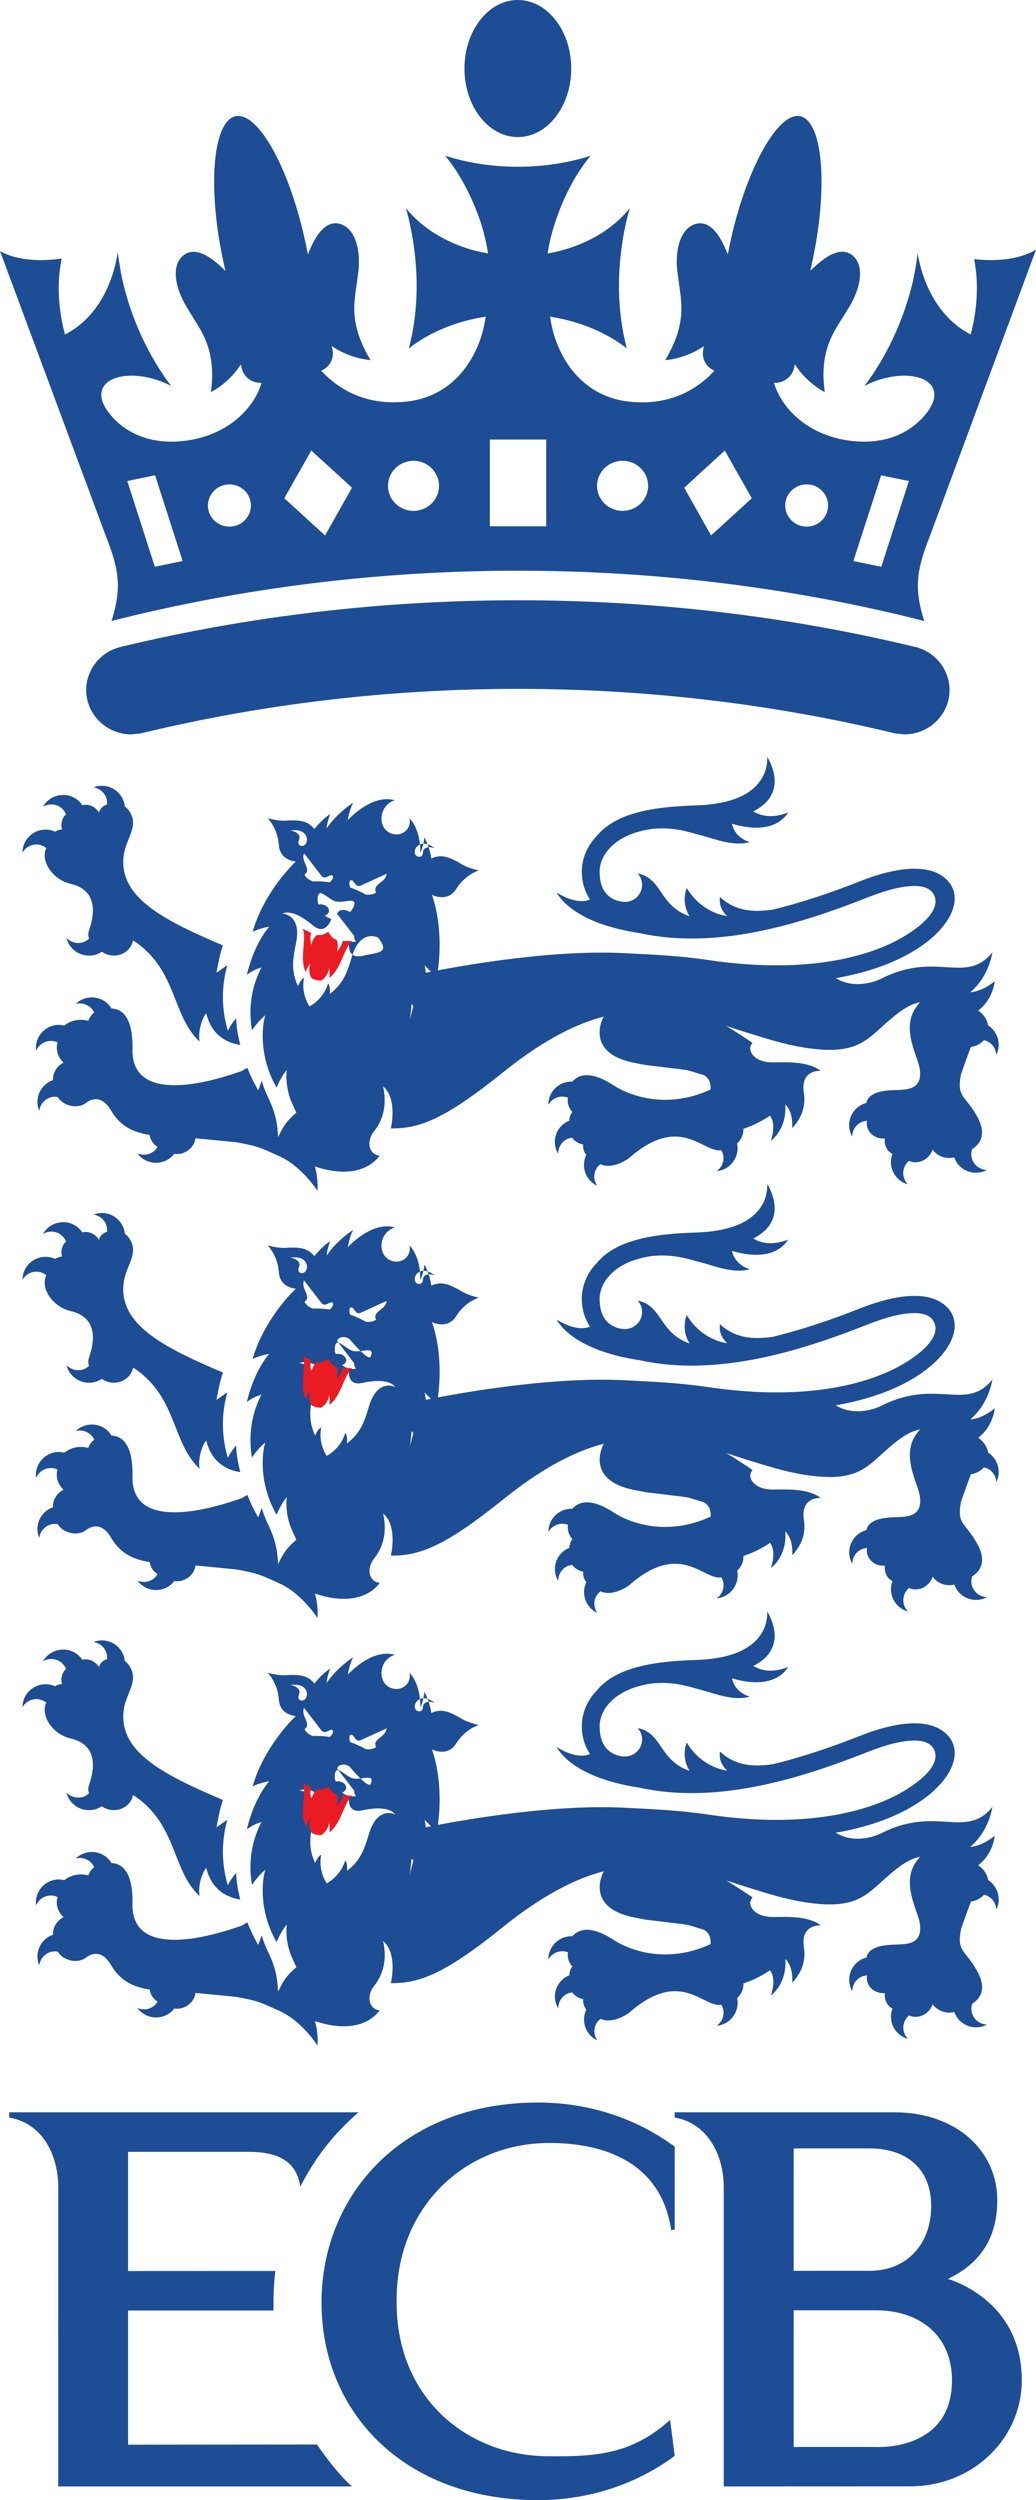
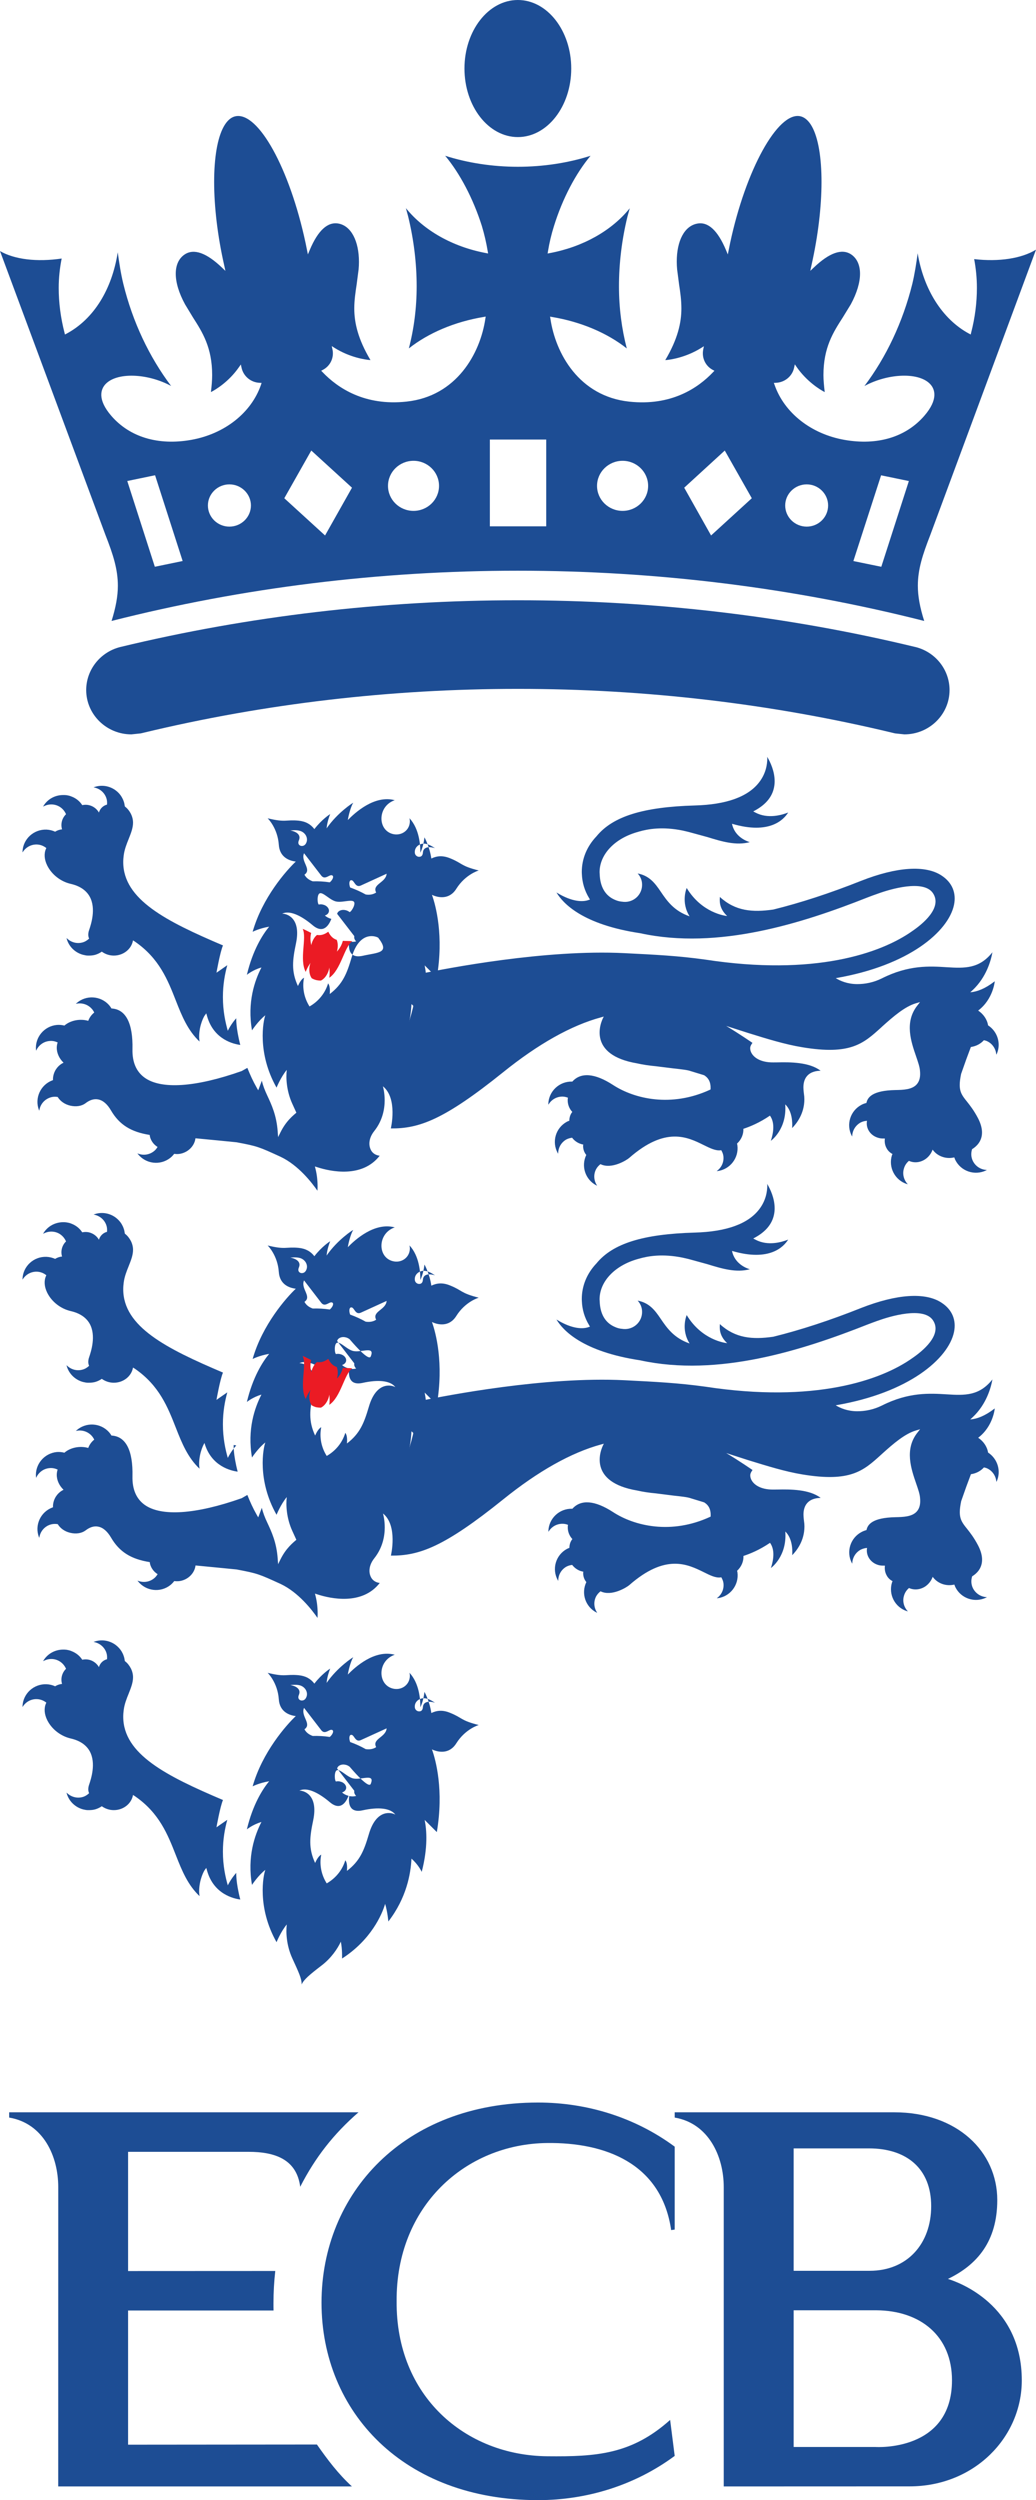
<svg xmlns="http://www.w3.org/2000/svg" id="Layer_1" xml:space="preserve" overflow="visible" height="240" viewBox="0 0 99.466 240" width="99.466" version="1.1">
  <g id="g3166" fill-rule="evenodd" clip-rule="evenodd" transform="matrix(3.397,0,0,3.397,-0.003,0)">
    <path id="path3124" d="M7.781,64.176c-0.034,0.304-0.051,0.605-0.051,0.914,0,0.067,0,0.135,0.002,0.203h-4.111v3.792l5.337-0.005c0.301,0.43,0.601,0.829,0.989,1.185h-8.301l0.001-8.46c0-0.873-0.422-1.801-1.387-1.964v-0.149h9.873c-0.703,0.612-1.221,1.273-1.647,2.105-0.102-0.779-0.716-0.988-1.461-0.988h-3.404v3.369" fill="#1d4d94" />
    <path id="path3126" d="m24.749,69.15h-2.317v-3.863h2.337c1.252,0.008,2.138,0.731,2.138,1.979-0.001,2.026-2.153,1.884-2.158,1.884m-2.318-8.438h2.13c1.064,0,1.758,0.569,1.758,1.632,0,1.064-0.677,1.827-1.738,1.827h-2.149v-3.459zm-1.975,9.553,5.252-0.002c1.83,0,3.172-1.386,3.172-2.995,0-2.144-1.791-2.776-2.088-2.867,0.824-0.396,1.395-1.06,1.395-2.23,0-1.37-1.137-2.479-2.909-2.479h-6.208v0.149c0.958,0.163,1.386,1.096,1.386,1.964v8.46z" fill="#1d4d94" />
    <path id="path3128" d="m18.941,68.385c-1.088,0.974-2.081,1.041-3.47,1.027-2.322-0.021-4.281-1.7-4.26-4.379-0.021-2.677,1.938-4.452,4.26-4.473,1.611-0.018,3.223,0.556,3.499,2.461l0.1-0.015v-2.343c-1.118-0.826-2.473-1.247-3.862-1.247-3.799,0-6.12,2.579-6.12,5.657,0,3.082,2.32,5.579,6.12,5.579,1.39,0,2.744-0.424,3.862-1.25" fill="#1d4d94" />
    <path id="path3130" d="m6.679,28.775c-0.046,0.047-0.155,0.183-0.24,0.354-0.067-0.238-0.138-0.554-0.138-0.953,0-0.36,0.058-0.658,0.124-0.901-0.088,0.062-0.213,0.149-0.213,0.149l-0.093,0.064s0.101-0.578,0.184-0.771c-1.594-0.678-2.819-1.293-2.819-2.355,0-0.063,0.005-0.128,0.014-0.194,0.022-0.166,0.081-0.314,0.139-0.458,0.065-0.163,0.124-0.312,0.124-0.461,0-0.081-0.018-0.164-0.06-0.25-0.045-0.087-0.1-0.154-0.164-0.203l-0.009-0.012c-0.006-0.047-0.014-0.095-0.032-0.142-0.014-0.042-0.034-0.082-0.056-0.12-0.042-0.072-0.1-0.135-0.166-0.184-0.169-0.127-0.395-0.17-0.608-0.096-0.007,0.002-0.013,0.007-0.019,0.009,0.161,0.026,0.301,0.135,0.358,0.298,0.023,0.063,0.026,0.127,0.02,0.189-0.112,0.028-0.198,0.115-0.228,0.224-0.045-0.078-0.113-0.143-0.201-0.182-0.089-0.04-0.182-0.047-0.27-0.027-0.05-0.076-0.116-0.144-0.199-0.193-0.039-0.024-0.079-0.042-0.12-0.057-0.04-0.016-0.082-0.025-0.123-0.032h-0.003c-0.033-0.004-0.067-0.005-0.1-0.004-0.218,0.001-0.43,0.108-0.552,0.308-0.002,0.006-0.005,0.011-0.007,0.019,0.14-0.08,0.317-0.085,0.464,0.004,0.085,0.052,0.145,0.127,0.181,0.211-0.038,0.037-0.07,0.081-0.093,0.132-0.043,0.097-0.047,0.2-0.02,0.296-0.071,0.006-0.137,0.03-0.195,0.066-0.074-0.034-0.156-0.055-0.243-0.059-0.361-0.013-0.665,0.265-0.679,0.623,0,0.007,0.001,0.014,0.002,0.021,0.084-0.14,0.235-0.229,0.408-0.223,0.101,0.004,0.19,0.042,0.263,0.1l-0.009,0.02c-0.061,0.135-0.049,0.305,0.034,0.473,0.127,0.256,0.38,0.454,0.663,0.519,0.255,0.058,0.436,0.179,0.537,0.359,0.189,0.339,0.036,0.794-0.014,0.942l-0.014,0.044c-0.019,0.085-0.012,0.15,0.012,0.202-0.052,0.049-0.114,0.089-0.188,0.109-0.166,0.045-0.334-0.008-0.448-0.125,0.001,0.008,0.001,0.015,0.003,0.021,0.064,0.229,0.244,0.394,0.458,0.452,0.013,0.003,0.025,0.006,0.038,0.008,0.022,0.005,0.044,0.011,0.067,0.013,0.018,0.002,0.036,0.002,0.054,0.002,0.062,0.001,0.124-0.004,0.187-0.021,0.069-0.02,0.131-0.051,0.188-0.09,0.094,0.068,0.211,0.111,0.339,0.111,0.276,0,0.502-0.188,0.543-0.43l0.056,0.036c0.688,0.475,0.927,1.085,1.159,1.677,0.169,0.433,0.337,0.837,0.666,1.147-0.004-0.044-0.012-0.089-0.012-0.129,0-0.354,0.149-0.596,0.151-0.599l0.051-0.07,0.023,0.083c0.19,0.665,0.759,0.787,0.938,0.81-0.13-0.505-0.113-0.754-0.113-0.754" fill="#1d4d94" />
    <path id="path3132" d="m27.927,28.976c-0.027-0.169-0.132-0.319-0.28-0.418,0.426-0.322,0.469-0.827,0.469-0.828-0.271,0.209-0.492,0.294-0.693,0.312l0.068-0.062c0.389-0.366,0.518-0.839,0.559-1.07-0.37,0.467-0.779,0.455-1.291,0.423-0.479-0.031-1.075-0.068-1.834,0.315-0.243,0.12-0.479,0.162-0.698,0.162-0.274-0.001-0.478-0.09-0.603-0.167v-0.002c2.069-0.354,3.183-1.32,3.34-2.069,0.07-0.34-0.053-0.634-0.35-0.829-0.455-0.302-1.265-0.249-2.277,0.149-0.877,0.349-1.711,0.621-2.48,0.811-0.589,0.084-1.072,0.046-1.511-0.356,0,0.073-0.044,0.306,0.207,0.539-0.064-0.006-0.716-0.088-1.144-0.792,0,0-0.173,0.399,0.082,0.801-0.443-0.152-0.642-0.441-0.816-0.698-0.166-0.245-0.323-0.45-0.652-0.514,0.074,0.081,0.122,0.185,0.125,0.303,0.01,0.269-0.199,0.492-0.468,0.501-0.036,0.001-0.07-0.002-0.103-0.007h-0.002c-0.07-0.006-0.141-0.026-0.209-0.058-0.015-0.006-0.027-0.014-0.041-0.021-0.005-0.002-0.008-0.003-0.011-0.005-0.002-0.001-0.002-0.001-0.002-0.001-0.194-0.107-0.351-0.32-0.362-0.697l-0.003-0.044c-0.003-0.511,0.433-0.971,1.099-1.149,0,0,0.004-0.001,0.007-0.003,0.263-0.076,0.669-0.148,1.243-0.031,0.057,0.014,0.111,0.025,0.162,0.038l0.539,0.147c0.416,0.128,0.809,0.245,1.197,0.142-0.003,0-0.006-0.002-0.009-0.002-0.063-0.019-0.419-0.139-0.495-0.516l0.007,0.001c1.054,0.31,1.455-0.118,1.58-0.32-0.18,0.071-0.571,0.186-0.919,0.005l-0.068-0.036,0.068-0.037c0.289-0.162,0.465-0.376,0.518-0.634,0.013-0.061,0.019-0.121,0.019-0.181,0-0.282-0.12-0.539-0.212-0.694,0.002,0.015,0.004,0.024,0.004,0.042,0,0.177-0.04,0.429-0.221,0.669-0.312,0.418-0.928,0.643-1.828,0.667-1.463,0.042-2.318,0.308-2.778,0.871-0.272,0.286-0.416,0.635-0.416,1.011,0,0.018,0.002,0.035,0.002,0.052,0.009,0.242,0.076,0.471,0.203,0.681l0.026,0.043-0.049,0.017c-0.142,0.047-0.438,0.066-0.898-0.217,0.184,0.309,0.738,0.908,2.367,1.152,2.207,0.482,4.593-0.286,6.425-1.011,0.099-0.038,0.19-0.072,0.278-0.102,0.006-0.001,0.012-0.004,0.017-0.006,0.34-0.124,1.285-0.407,1.552-0.016,0.283,0.418-0.308,0.886-0.57,1.066-0.9,0.643-2.789,1.286-5.857,0.815-0.768-0.107-1.404-0.139-2.296-0.183-2.224-0.111-4.998,0.424-5.836,0.599-0.028,0.448-0.102,0.873-0.224,1.264l-0.033,0.104-0.045-0.101c0-0.001-0.079-0.175-0.201-0.372-0.081,0.498-0.306,1.192-0.93,1.873l-0.066,0.071s-0.02-0.343-0.028-0.477c-0.363,0.525-0.798,0.953-1.301,1.269l-0.074,0.047s0.026-0.201,0.041-0.31c-0.165,0.218-0.33,0.354-0.491,0.479-0.197,0.155-0.376,0.313-0.527,0.616l-0.068,0.137-0.011-0.152c-0.032-0.464-0.176-0.767-0.296-1.025-0.068-0.144-0.119-0.276-0.153-0.417-0.034,0.09-0.102,0.271-0.102,0.271l-0.044-0.077c-0.102-0.179-0.188-0.367-0.263-0.557-0.057,0.032-0.155,0.088-0.16,0.09-1.301,0.46-2.277,0.525-2.745,0.186-0.236-0.171-0.35-0.44-0.342-0.802,0.017-0.734-0.188-1.132-0.593-1.152-0.02-0.034-0.043-0.065-0.07-0.097-0.242-0.268-0.654-0.29-0.922-0.05-0.004,0.005-0.009,0.01-0.013,0.016,0.158-0.037,0.328,0.009,0.444,0.136,0.031,0.033,0.055,0.07,0.073,0.11-0.074,0.058-0.134,0.138-0.169,0.234-0.236-0.068-0.506-0.012-0.674,0.134-0.068-0.017-0.139-0.024-0.213-0.018-0.359,0.034-0.623,0.351-0.59,0.707,0.001,0.007,0.003,0.012,0.005,0.02,0.065-0.148,0.204-0.258,0.375-0.273,0.083-0.01,0.162,0.008,0.232,0.041-0.014,0.044-0.024,0.091-0.025,0.143-0.002,0.161,0.074,0.316,0.192,0.429-0.137,0.063-0.249,0.193-0.287,0.362-0.01,0.045-0.013,0.088-0.012,0.132-0.006,0.002-0.011,0.003-0.017,0.005-0.337,0.127-0.507,0.503-0.38,0.838,0.003,0.007,0.006,0.012,0.011,0.018,0.021-0.16,0.126-0.301,0.286-0.363,0.076-0.031,0.156-0.036,0.233-0.023,0.073,0.118,0.199,0.209,0.356,0.245,0.164,0.038,0.324,0.013,0.43-0.068,0.122-0.094,0.243-0.131,0.358-0.108,0.135,0.026,0.259,0.131,0.365,0.315,0.234,0.398,0.561,0.605,1.091,0.688,0.003,0.026,0.008,0.052,0.016,0.079,0.038,0.114,0.113,0.204,0.207,0.261-0.028,0.046-0.061,0.09-0.106,0.123-0.136,0.106-0.312,0.123-0.461,0.059,0.003,0.007,0.006,0.013,0.01,0.017,0.223,0.283,0.632,0.333,0.916,0.11,0.044-0.034,0.079-0.073,0.111-0.114,0.077,0.012,0.159,0.007,0.241-0.02,0.202-0.067,0.339-0.238,0.36-0.42,0.117,0.011,1.159,0.111,1.162,0.113,0.591,0.111,0.627,0.127,1.244,0.41,0.508,0.24,0.891,0.741,1.042,0.96,0.001-0.037,0.004-0.073,0.004-0.107,0-0.184-0.019-0.352-0.058-0.508l-0.018-0.072,0.071,0.023c0.372,0.12,1.264,0.313,1.76-0.326-0.098-0.011-0.186-0.057-0.238-0.143-0.032-0.054-0.053-0.122-0.053-0.201,0-0.104,0.037-0.228,0.138-0.354,0.236-0.297,0.294-0.624,0.294-0.869,0-0.213-0.042-0.367-0.05-0.395,0.426,0.341,0.224,1.191,0.224,1.191,0.803,0.007,1.504-0.246,3.17-1.585,0.995-0.802,1.926-1.325,2.768-1.554l0.081-0.023c-0.112,0.194-0.45,1.087,0.94,1.323,0.162,0.037,0.34,0.063,0.531,0.081l0.5,0.062c0.225,0.025,0.401,0.044,0.484,0.076l0.348,0.106s0.016,0.005,0.034,0.011c0.132,0.084,0.19,0.206,0.181,0.396l-0.002,0.006-0.015,0.008c-1.094,0.504-2.133,0.26-2.741-0.136-0.514-0.334-0.91-0.364-1.15-0.094-0.002-0.001-0.004-0.001-0.006-0.001-0.359-0.01-0.66,0.271-0.672,0.63,0,0.007,0.002,0.013,0.004,0.021,0.082-0.141,0.231-0.23,0.404-0.227,0.051,0.002,0.098,0.014,0.145,0.03-0.02,0.131,0.014,0.27,0.104,0.38,0.005,0.008,0.015,0.014,0.021,0.021v0.002c-0.053,0.065-0.084,0.151-0.084,0.246v0.003c-0.025,0.01-0.051,0.018-0.073,0.031-0.317,0.176-0.429,0.569-0.254,0.884,0.004,0.006,0.008,0.011,0.012,0.016-0.002-0.162,0.081-0.316,0.231-0.402,0.054-0.027,0.109-0.041,0.162-0.049,0.059,0.078,0.138,0.139,0.235,0.172,0.028,0.011,0.054,0.017,0.081,0.021-0.003,0.014-0.005,0.026-0.005,0.041,0,0.097,0.034,0.187,0.09,0.253-0.153,0.318-0.028,0.699,0.287,0.861,0.007,0.002,0.013,0.003,0.019,0.006-0.092-0.135-0.108-0.31-0.03-0.461,0.032-0.061,0.075-0.106,0.125-0.146,0.315,0.157,0.747-0.117,0.813-0.176,1.023-0.897,1.646-0.59,2.101-0.365,0.182,0.089,0.337,0.167,0.481,0.15l0.016-0.006c0.031,0.051,0.055,0.105,0.063,0.168,0.021,0.172-0.054,0.33-0.188,0.424,0.009,0,0.016,0.001,0.023,0.001,0.355-0.047,0.607-0.373,0.561-0.729-0.002-0.017-0.008-0.031-0.01-0.048,0.123-0.112,0.187-0.269,0.179-0.417,0.186-0.061,0.459-0.173,0.751-0.373,0.105,0.146,0.136,0.374,0.025,0.712,0.002,0,0.461-0.324,0.407-1.03,0.2,0.19,0.207,0.521,0.195,0.67,0.126-0.128,0.346-0.406,0.346-0.814,0-0.052-0.004-0.104-0.013-0.159,0,0-0.006-0.053-0.006-0.052-0.004-0.044-0.008-0.085-0.008-0.124,0-0.137,0.035-0.246,0.105-0.325,0.105-0.119,0.262-0.145,0.381-0.146-0.316-0.246-0.867-0.245-1.217-0.237l-0.119,0.001c-0.371,0.004-0.568-0.147-0.63-0.291-0.017-0.037-0.024-0.076-0.024-0.112,0-0.055,0.031-0.103,0.064-0.149,0,0-0.369-0.255-0.743-0.479l0.617,0.198c0.54,0.168,1.049,0.325,1.53,0.404,1.365,0.228,1.728-0.101,2.227-0.552l0.034-0.032c0.325-0.293,0.642-0.563,0.948-0.656l0.123-0.036-0.08,0.103c-0.365,0.466-0.172,1.023-0.031,1.432,0.053,0.156,0.1,0.29,0.109,0.4,0.019,0.173-0.012,0.301-0.092,0.391-0.135,0.151-0.386,0.156-0.606,0.16-0.653,0.014-0.784,0.209-0.815,0.365-0.047,0.012-0.095,0.028-0.139,0.052-0.32,0.168-0.441,0.561-0.275,0.879,0.004,0.006,0.008,0.011,0.012,0.016,0.002-0.162,0.091-0.314,0.24-0.396,0.059-0.029,0.117-0.043,0.178-0.047-0.039,0.212,0.094,0.419,0.32,0.482,0.053,0.017,0.107,0.02,0.16,0.018,0.008,0,0.014,0.001,0.02,0.001h0.005c-0.013,0.096,0.002,0.193,0.051,0.278,0.039,0.073,0.099,0.125,0.165,0.16-0.004,0.014-0.012,0.022-0.016,0.034-0.106,0.344,0.084,0.708,0.428,0.816,0.008,0.001,0.013,0.002,0.02,0.004-0.111-0.117-0.16-0.288-0.107-0.451,0.025-0.085,0.076-0.157,0.14-0.21,0.136,0.063,0.306,0.055,0.455-0.042,0.103-0.068,0.175-0.166,0.214-0.275,0.061,0.086,0.148,0.156,0.26,0.198,0.117,0.045,0.241,0.048,0.352,0.021,0.01,0.025,0.017,0.05,0.029,0.074,0.16,0.32,0.549,0.451,0.873,0.293,0.006-0.004,0.012-0.007,0.017-0.012-0.162-0.006-0.313-0.095-0.392-0.25-0.056-0.11-0.058-0.23-0.023-0.339l0.012-0.006c0.096-0.061,0.268-0.202,0.268-0.463,0-0.112-0.031-0.244-0.112-0.402-0.118-0.225-0.226-0.361-0.313-0.471-0.123-0.153-0.205-0.256-0.205-0.471,0-0.085,0.013-0.184,0.039-0.311l0.145-0.41,0.131-0.351c0.15-0.022,0.277-0.091,0.368-0.192,0.028,0.007,0.058,0.012,0.087,0.026,0.156,0.07,0.251,0.22,0.263,0.381,0.005-0.005,0.009-0.011,0.013-0.018,0.13-0.295,0.021-0.637-0.245-0.809" fill="#1d4d94" />
    <path id="path3134" d="m8.594,24.112c-0.103,0.234,0.231,0.454,0.012,0.606,0.05,0.095,0.135,0.152,0.234,0.188,0.154-0.005,0.316,0.003,0.481,0.028,0.068-0.055,0.115-0.145,0.085-0.184-0.074-0.08-0.21,0.144-0.326-0.007m1.257,0.535c-0.136-0.075-0.282-0.143-0.439-0.198-0.033-0.081-0.032-0.184,0.013-0.203,0.103-0.036,0.117,0.226,0.289,0.147l0.728-0.333c-0.019,0.255-0.419,0.294-0.296,0.531-0.089,0.059-0.192,0.072-0.295,0.056zm-0.808,0.546c0.022-0.085,0.13-0.131,0.24-0.103,0.044,0.01,0.082,0.03,0.114,0.055,0.043-0.016,0.096-0.111,0.111-0.148,0.126-0.31-0.268-0.097-0.503-0.154-0.232-0.06-0.478-0.428-0.512-0.098-0.005,0.041-0.002,0.148,0.03,0.187,0.036-0.01,0.08-0.01,0.123,0.001,0.112,0.026,0.185,0.118,0.163,0.203-0.013,0.051-0.057,0.088-0.113,0.104,0.046,0.042,0.107,0.076,0.184,0.097-0.07,0.178-0.225,0.436-0.53,0.177-0.341-0.288-0.658-0.424-0.861-0.325,0.12-0.003,0.543,0.106,0.392,0.836-0.099,0.475-0.139,0.79,0.054,1.208,0.002,0.006,0.064-0.175,0.173-0.235-0.057,0.284,0.003,0.573,0.155,0.813,0.248-0.141,0.441-0.371,0.525-0.653,0.077,0.098,0.042,0.305,0.047,0.301,0.37-0.284,0.484-0.578,0.62-1.041,0.21-0.716,0.636-0.614,0.748-0.551,0.345,0.443,0,0.414-0.437,0.512-0.39,0.085-0.406-0.216-0.382-0.404,0.072,0.014,0.138,0.013,0.197-0.003-0.043-0.043-0.064-0.095-0.052-0.148zm2.29-1.614s-0.116-0.024-0.092-0.17c0.021-0.136,0.171-0.227,0.321-0.192,0.114,0.027,0.247,0.121,0.247,0.121s-0.323-0.116-0.342,0.127c-0.011,0.147-0.131,0.114-0.134,0.114zm-3.612-0.741s0.331,0.047,0.244,0.271c-0.06,0.136,0.049,0.162,0.052,0.163,0,0,0.114,0.033,0.162-0.106,0.046-0.13-0.043-0.28-0.192-0.319-0.103-0.032-0.266-0.009-0.266-0.009zm0.318,8.463c0.008-0.157-0.081-0.343-0.264-0.743-0.166-0.364-0.182-0.74-0.155-0.955-0.173,0.21-0.289,0.502-0.289,0.502-0.557-0.986-0.375-1.894-0.317-2.045-0.2,0.157-0.377,0.426-0.377,0.426-0.138-0.793,0.076-1.408,0.267-1.777-0.246,0.069-0.412,0.208-0.412,0.208,0.167-0.7,0.443-1.135,0.63-1.361-0.282,0.048-0.467,0.145-0.467,0.145,0.273-0.965,0.953-1.732,1.22-1.985-0.185-0.021-0.456-0.121-0.48-0.472-0.033-0.48-0.316-0.751-0.316-0.751,0.514,0.126,0.505,0.034,0.872,0.067,0.206,0.021,0.346,0.103,0.449,0.239,0.205-0.27,0.442-0.424,0.447-0.424-0.029,0.073-0.086,0.229-0.101,0.403,0.304-0.442,0.747-0.727,0.753-0.724-0.042,0.06-0.117,0.264-0.154,0.489,0.203-0.207,0.754-0.715,1.327-0.561-0.49,0.167-0.494,0.846-0.054,0.956,0.215,0.053,0.42-0.069,0.469-0.267,0.016-0.063,0.014-0.122,0.001-0.18,0.28,0.302,0.309,0.763,0.307,0.977,0.082-0.171,0.105-0.35,0.116-0.435,0.004,0.002,0.145,0.258,0.195,0.597,0.161-0.078,0.33-0.09,0.536-0.004,0.343,0.138,0.29,0.215,0.804,0.342,0,0-0.376,0.107-0.634,0.517-0.202,0.323-0.525,0.25-0.689,0.171,0.112,0.311,0.337,1.161,0.138,2.338l-0.344-0.344c0.058,0.282,0.096,0.781-0.083,1.469,0,0-0.092-0.203-0.29-0.375-0.019,0.427-0.14,1.114-0.653,1.777,0,0-0.023-0.272-0.091-0.498-0.087,0.301-0.402,1.022-1.218,1.544,0,0,0.011-0.251-0.034-0.476-0.093,0.201-0.274,0.467-0.545,0.674-0.351,0.267-0.498,0.393-0.564,0.536z" fill="#1d4d94" />
    <path id="path3136" d="M8.96,26.421c-0.132,0.109-0.161,0.288-0.161,0.288-0.038-0.146-0.024-0.268-0.004-0.345-0.076-0.037-0.154-0.081-0.24-0.116,0.125,0.25-0.102,0.862,0.086,1.217,0.033-0.091,0.08-0.176,0.135-0.254l-0.015,0.048c-0.038,0.15-0.015,0.298,0.051,0.386,0.037,0.021,0.077,0.038,0.124,0.051,0.048,0.011,0.094,0.015,0.136,0.014,0.1-0.05,0.188-0.166,0.227-0.317l0.009-0.05c0.013,0.095,0.013,0.191-0.001,0.288,0.332-0.226,0.423-0.872,0.65-1.033-0.091-0.009-0.183-0.005-0.267-0.01-0.019,0.075-0.063,0.191-0.168,0.304,0,0,0.059-0.174-0.004-0.332-0.093-0.031-0.174-0.095-0.239-0.231-0.12,0.09-0.222,0.108-0.319,0.092" fill="#eb1b24" />
    <path id="path3138" d="m6.679,52.926c-0.046,0.046-0.155,0.183-0.24,0.352-0.067-0.236-0.138-0.552-0.138-0.952,0-0.36,0.058-0.657,0.124-0.9-0.088,0.061-0.213,0.147-0.213,0.147l-0.093,0.066s0.101-0.577,0.184-0.772c-1.594-0.677-2.819-1.292-2.819-2.354,0-0.063,0.005-0.127,0.014-0.195,0.022-0.165,0.081-0.313,0.139-0.456,0.065-0.164,0.124-0.312,0.124-0.463,0-0.08-0.018-0.163-0.06-0.249-0.045-0.086-0.1-0.155-0.164-0.203l-0.009-0.011c-0.006-0.047-0.014-0.095-0.032-0.142-0.014-0.044-0.034-0.084-0.056-0.122-0.042-0.071-0.1-0.133-0.166-0.184-0.169-0.127-0.395-0.17-0.608-0.096-0.007,0.003-0.013,0.007-0.019,0.009,0.161,0.027,0.301,0.136,0.358,0.297,0.023,0.063,0.026,0.128,0.02,0.191-0.112,0.028-0.198,0.114-0.228,0.223-0.045-0.078-0.113-0.142-0.201-0.182-0.089-0.04-0.182-0.046-0.27-0.027-0.05-0.076-0.116-0.143-0.199-0.192-0.039-0.024-0.079-0.042-0.12-0.058-0.04-0.016-0.082-0.024-0.123-0.032h-0.003c-0.033-0.005-0.067-0.005-0.1-0.005-0.218,0.002-0.43,0.11-0.552,0.309-0.002,0.006-0.005,0.011-0.007,0.019,0.14-0.081,0.317-0.086,0.464,0.004,0.085,0.052,0.145,0.128,0.181,0.211-0.038,0.037-0.07,0.081-0.093,0.133-0.043,0.097-0.047,0.199-0.02,0.295-0.071,0.006-0.137,0.03-0.195,0.066-0.074-0.034-0.156-0.054-0.243-0.058-0.361-0.013-0.665,0.264-0.679,0.623,0,0.007,0.001,0.013,0.002,0.02,0.084-0.14,0.235-0.229,0.408-0.222,0.101,0.004,0.19,0.042,0.263,0.099l-0.009,0.021c-0.061,0.136-0.049,0.304,0.034,0.473,0.127,0.256,0.38,0.453,0.663,0.519,0.255,0.058,0.436,0.179,0.537,0.358,0.189,0.34,0.036,0.793-0.014,0.943l-0.014,0.044c-0.019,0.085-0.012,0.149,0.012,0.202-0.052,0.049-0.114,0.089-0.188,0.109-0.166,0.044-0.334-0.01-0.448-0.126,0.001,0.01,0.001,0.016,0.003,0.021,0.064,0.228,0.244,0.393,0.458,0.452,0.013,0.004,0.025,0.005,0.038,0.008,0.022,0.005,0.044,0.01,0.067,0.012,0.018,0.002,0.036,0.002,0.054,0.002,0.062,0,0.124-0.004,0.187-0.021,0.069-0.02,0.131-0.051,0.188-0.089,0.094,0.067,0.211,0.11,0.339,0.11,0.276,0,0.502-0.187,0.543-0.429l0.056,0.036c0.688,0.474,0.927,1.085,1.159,1.676,0.169,0.432,0.337,0.837,0.666,1.147-0.004-0.043-0.012-0.089-0.012-0.127,0-0.356,0.149-0.598,0.151-0.601l0.051-0.07,0.023,0.082c0.19,0.666,0.759,0.788,0.938,0.812-0.13-0.504-0.113-0.753-0.113-0.753" fill="#1d4d94" />
-     <path id="path3140" d="m27.927,53.127c-0.027-0.169-0.132-0.319-0.28-0.418,0.426-0.322,0.469-0.827,0.469-0.829-0.271,0.209-0.492,0.295-0.693,0.312l0.068-0.063c0.389-0.364,0.518-0.838,0.559-1.069-0.37,0.467-0.779,0.455-1.291,0.422-0.479-0.03-1.075-0.067-1.834,0.317-0.243,0.119-0.479,0.162-0.698,0.162-0.274-0.001-0.478-0.092-0.603-0.167v-0.003c2.069-0.353,3.183-1.319,3.34-2.069,0.07-0.339-0.053-0.634-0.35-0.828-0.455-0.303-1.265-0.249-2.277,0.148-0.877,0.35-1.711,0.622-2.48,0.812-0.589,0.084-1.072,0.045-1.511-0.358,0,0.073-0.044,0.308,0.207,0.54-0.064-0.007-0.716-0.088-1.144-0.793,0,0-0.173,0.4,0.082,0.802-0.443-0.151-0.642-0.441-0.816-0.697-0.166-0.246-0.323-0.451-0.652-0.515,0.074,0.082,0.122,0.186,0.125,0.304,0.01,0.267-0.199,0.491-0.468,0.5-0.036,0.001-0.07-0.001-0.103-0.007h-0.002c-0.07-0.005-0.141-0.026-0.209-0.059-0.015-0.005-0.027-0.013-0.041-0.02-0.005-0.002-0.008-0.003-0.011-0.005l-0.002-0.002c-0.194-0.106-0.351-0.319-0.362-0.697l-0.003-0.043c-0.003-0.511,0.433-0.971,1.099-1.15,0,0,0.004-0.002,0.007-0.003,0.263-0.077,0.669-0.148,1.243-0.032,0.057,0.015,0.111,0.027,0.162,0.038l0.539,0.148c0.416,0.128,0.809,0.245,1.197,0.142-0.003-0.001-0.006-0.003-0.009-0.003-0.063-0.018-0.419-0.137-0.495-0.515l0.007,0.002c1.054,0.309,1.455-0.118,1.58-0.322-0.18,0.072-0.571,0.188-0.919,0.005l-0.068-0.035,0.068-0.037c0.289-0.161,0.465-0.375,0.518-0.635,0.013-0.06,0.019-0.12,0.019-0.18,0-0.282-0.12-0.538-0.212-0.694,0.002,0.016,0.004,0.025,0.004,0.042,0,0.177-0.04,0.429-0.221,0.667-0.312,0.42-0.928,0.645-1.828,0.669-1.463,0.042-2.318,0.309-2.778,0.87-0.272,0.286-0.416,0.636-0.416,1.012,0,0.018,0.002,0.034,0.002,0.053,0.009,0.241,0.076,0.469,0.203,0.679l0.026,0.044-0.049,0.018c-0.142,0.046-0.438,0.065-0.898-0.219,0.184,0.31,0.738,0.908,2.367,1.154,2.207,0.482,4.593-0.288,6.425-1.011,0.099-0.039,0.19-0.072,0.278-0.103v-0.001c0.006,0,0.012-0.004,0.017-0.005,0.34-0.125,1.285-0.407,1.552-0.015,0.283,0.416-0.308,0.885-0.57,1.064-0.9,0.644-2.789,1.286-5.857,0.816-0.768-0.107-1.404-0.138-2.296-0.183-2.224-0.11-4.998,0.424-5.836,0.599-0.028,0.449-0.102,0.873-0.224,1.264l-0.033,0.104-0.045-0.102c0-0.001-0.079-0.175-0.201-0.372-0.081,0.499-0.306,1.194-0.93,1.873l-0.066,0.07s-0.02-0.341-0.028-0.474c-0.363,0.524-0.798,0.953-1.301,1.268l-0.074,0.046s0.026-0.2,0.041-0.309c-0.165,0.218-0.33,0.353-0.491,0.479-0.197,0.156-0.376,0.313-0.527,0.615l-0.068,0.137-0.011-0.15c-0.032-0.465-0.176-0.769-0.296-1.026-0.068-0.143-0.119-0.275-0.153-0.417-0.034,0.09-0.102,0.271-0.102,0.271l-0.044-0.076c-0.102-0.179-0.188-0.367-0.263-0.559-0.057,0.034-0.155,0.091-0.16,0.093-1.301,0.459-2.277,0.523-2.745,0.186-0.236-0.171-0.35-0.442-0.342-0.803,0.017-0.735-0.188-1.132-0.593-1.153-0.02-0.032-0.043-0.064-0.07-0.096-0.242-0.269-0.654-0.289-0.922-0.05-0.004,0.005-0.009,0.01-0.013,0.016,0.158-0.038,0.328,0.009,0.444,0.135,0.031,0.035,0.055,0.071,0.073,0.111-0.074,0.057-0.134,0.138-0.169,0.234-0.236-0.067-0.506-0.012-0.674,0.135-0.068-0.018-0.139-0.025-0.213-0.02-0.359,0.035-0.623,0.352-0.59,0.708,0.001,0.006,0.003,0.013,0.005,0.021,0.065-0.15,0.204-0.259,0.375-0.274,0.083-0.009,0.162,0.008,0.232,0.041-0.014,0.043-0.024,0.091-0.025,0.143-0.002,0.162,0.074,0.315,0.192,0.429-0.137,0.063-0.249,0.193-0.287,0.362-0.01,0.045-0.013,0.089-0.012,0.133-0.006,0.002-0.011,0.002-0.017,0.005-0.337,0.126-0.507,0.502-0.38,0.837,0.003,0.006,0.006,0.012,0.011,0.017,0.021-0.158,0.126-0.3,0.286-0.362,0.078-0.029,0.158-0.034,0.235-0.021,0.073,0.119,0.199,0.209,0.356,0.246,0.164,0.038,0.324,0.011,0.43-0.07,0.122-0.093,0.243-0.13,0.358-0.107,0.135,0.025,0.259,0.133,0.365,0.314,0.234,0.399,0.561,0.606,1.091,0.689,0.003,0.027,0.008,0.052,0.016,0.079,0.038,0.114,0.113,0.204,0.207,0.262-0.028,0.044-0.061,0.088-0.106,0.122-0.136,0.107-0.312,0.123-0.461,0.059,0.003,0.007,0.006,0.013,0.01,0.018,0.223,0.282,0.632,0.332,0.916,0.109,0.044-0.033,0.079-0.073,0.111-0.114,0.077,0.012,0.159,0.007,0.241-0.02,0.202-0.066,0.339-0.238,0.36-0.42,0.117,0.011,1.159,0.111,1.162,0.113,0.591,0.112,0.627,0.128,1.244,0.411,0.508,0.239,0.891,0.74,1.042,0.959,0.001-0.036,0.004-0.073,0.004-0.109,0-0.182-0.019-0.35-0.058-0.505l-0.018-0.073,0.071,0.022c0.372,0.121,1.264,0.314,1.76-0.325-0.098-0.01-0.186-0.057-0.238-0.143-0.032-0.054-0.053-0.121-0.053-0.201,0-0.104,0.037-0.228,0.138-0.355,0.236-0.297,0.294-0.623,0.294-0.869,0-0.213-0.042-0.365-0.05-0.393,0.426,0.339,0.224,1.191,0.224,1.191,0.803,0.006,1.504-0.245,3.17-1.588,0.995-0.801,1.926-1.323,2.768-1.553l0.081-0.022c-0.112,0.194-0.45,1.087,0.94,1.322,0.162,0.037,0.34,0.065,0.531,0.081l0.5,0.063c0.225,0.023,0.401,0.044,0.484,0.075l0.348,0.106s0.016,0.005,0.034,0.01c0.132,0.087,0.19,0.205,0.181,0.396l-0.002,0.007-0.015,0.007c-1.094,0.504-2.133,0.261-2.741-0.135-0.514-0.334-0.91-0.365-1.15-0.095h-0.006c-0.359-0.01-0.66,0.271-0.672,0.631,0,0.007,0.002,0.012,0.004,0.019,0.082-0.138,0.231-0.229,0.404-0.225,0.051,0.001,0.098,0.012,0.145,0.029-0.02,0.132,0.014,0.269,0.104,0.381,0.005,0.007,0.015,0.012,0.021,0.02v0.002c-0.053,0.066-0.084,0.151-0.084,0.246v0.002c-0.025,0.011-0.051,0.02-0.073,0.032-0.317,0.175-0.429,0.57-0.254,0.884,0.004,0.006,0.008,0.012,0.012,0.017-0.002-0.162,0.081-0.317,0.231-0.402,0.054-0.028,0.109-0.042,0.162-0.05,0.059,0.077,0.138,0.139,0.235,0.173,0.028,0.009,0.054,0.014,0.081,0.019-0.003,0.016-0.005,0.027-0.005,0.041,0,0.099,0.034,0.187,0.09,0.253-0.153,0.318-0.028,0.699,0.287,0.861,0.007,0.003,0.013,0.004,0.019,0.006-0.092-0.133-0.108-0.309-0.03-0.461,0.032-0.059,0.075-0.105,0.125-0.145,0.315,0.159,0.747-0.117,0.813-0.175,1.023-0.897,1.646-0.592,2.101-0.365,0.182,0.089,0.337,0.166,0.481,0.147l0.016-0.005c0.031,0.051,0.055,0.106,0.063,0.169,0.021,0.171-0.054,0.329-0.188,0.423,0.009,0,0.016,0.001,0.023,0.001,0.355-0.046,0.607-0.373,0.561-0.729-0.002-0.017-0.008-0.032-0.01-0.047,0.123-0.113,0.187-0.27,0.179-0.418,0.186-0.061,0.459-0.173,0.751-0.372,0.105,0.144,0.136,0.373,0.025,0.712,0.002,0,0.461-0.325,0.407-1.031,0.2,0.191,0.207,0.522,0.195,0.669,0.126-0.128,0.346-0.404,0.346-0.813,0-0.052-0.004-0.104-0.013-0.159,0,0-0.006-0.054-0.006-0.052-0.004-0.044-0.008-0.086-0.008-0.125,0-0.137,0.035-0.246,0.105-0.324,0.105-0.12,0.262-0.146,0.381-0.147-0.316-0.246-0.867-0.243-1.217-0.236l-0.119,0.001c-0.371,0.004-0.568-0.147-0.63-0.291-0.017-0.036-0.024-0.075-0.024-0.112,0-0.054,0.031-0.102,0.064-0.151,0,0-0.369-0.255-0.743-0.478l0.617,0.198c0.54,0.168,1.049,0.326,1.53,0.404,1.365,0.228,1.728-0.101,2.227-0.553l0.034-0.032c0.325-0.293,0.642-0.563,0.948-0.655l0.123-0.036-0.08,0.102c-0.365,0.467-0.172,1.025-0.031,1.434,0.053,0.155,0.1,0.289,0.109,0.397,0.019,0.175-0.012,0.302-0.092,0.394-0.135,0.149-0.386,0.154-0.606,0.158-0.653,0.015-0.784,0.21-0.815,0.365-0.047,0.012-0.095,0.03-0.139,0.053-0.32,0.168-0.441,0.562-0.275,0.879,0.004,0.007,0.008,0.012,0.012,0.018,0.002-0.164,0.091-0.317,0.24-0.397,0.059-0.028,0.117-0.043,0.178-0.048-0.039,0.212,0.094,0.42,0.32,0.484,0.053,0.015,0.107,0.019,0.16,0.016,0.008,0,0.014,0.002,0.02,0.002h0.005c-0.013,0.097,0.002,0.193,0.051,0.279,0.039,0.073,0.099,0.124,0.165,0.16-0.004,0.012-0.012,0.021-0.016,0.034-0.106,0.344,0.084,0.707,0.428,0.814,0.008,0.002,0.013,0.003,0.02,0.004-0.111-0.116-0.16-0.288-0.107-0.449,0.025-0.085,0.076-0.157,0.14-0.212,0.136,0.064,0.306,0.055,0.455-0.041,0.103-0.068,0.175-0.167,0.214-0.274,0.061,0.085,0.148,0.155,0.26,0.197,0.117,0.046,0.241,0.049,0.352,0.021,0.01,0.025,0.017,0.05,0.029,0.074,0.16,0.32,0.549,0.452,0.873,0.293,0.006-0.003,0.012-0.006,0.017-0.011-0.162-0.007-0.313-0.097-0.392-0.25-0.056-0.111-0.058-0.232-0.023-0.34l0.012-0.007c0.096-0.06,0.268-0.201,0.268-0.462,0-0.112-0.031-0.246-0.112-0.401-0.118-0.226-0.226-0.362-0.313-0.472-0.123-0.152-0.205-0.257-0.205-0.472,0-0.083,0.013-0.183,0.039-0.309l0.145-0.411,0.131-0.352c0.15-0.021,0.277-0.091,0.368-0.191,0.028,0.008,0.058,0.013,0.087,0.026,0.156,0.071,0.251,0.221,0.263,0.382,0.005-0.007,0.009-0.013,0.013-0.017,0.128-0.295,0.019-0.637-0.247-0.81" fill="#1d4d94" />
    <path id="path3142" d="m8.594,48.263c-0.103,0.234,0.231,0.454,0.012,0.605,0.05,0.096,0.135,0.154,0.234,0.189,0.154-0.005,0.316,0.003,0.481,0.028,0.068-0.056,0.115-0.146,0.085-0.185-0.074-0.08-0.21,0.145-0.326-0.006m1.257,0.535c-0.136-0.076-0.282-0.145-0.439-0.2-0.033-0.08-0.032-0.183,0.013-0.201,0.103-0.037,0.117,0.225,0.289,0.146l0.728-0.332c-0.019,0.255-0.419,0.294-0.296,0.531-0.089,0.06-0.192,0.07-0.295,0.056zm-0.808,0.547c0.022-0.086,0.13-0.132,0.24-0.104,0.044,0.009,0.082,0.03,0.114,0.055,0.529,0.614,0.582,0.519,0.597,0.482,0.126-0.309-0.268-0.096-0.503-0.153-0.232-0.061-0.478-0.429-0.512-0.099-0.005,0.041-0.002,0.149,0.03,0.188,0.036-0.011,0.08-0.011,0.123,0.001,0.112,0.025,0.185,0.117,0.163,0.203-0.013,0.05-0.057,0.087-0.113,0.104,0.046,0.042,0.107,0.076,0.184,0.096-0.07,0.179-0.225,0.436-0.53,0.179-0.341-0.289-0.658-0.426-0.861-0.326,0.12-0.003,0.543,0.105,0.392,0.837-0.099,0.473-0.139,0.789,0.054,1.207,0.002,0.006,0.064-0.175,0.173-0.236-0.057,0.284,0.003,0.574,0.155,0.813,0.248-0.142,0.441-0.371,0.525-0.653,0.077,0.096,0.042,0.303,0.047,0.3,0.37-0.284,0.484-0.579,0.62-1.041,0.21-0.716,0.636-0.613,0.748-0.549-0.141-0.189-0.486-0.218-0.923-0.122-0.39,0.086-0.406-0.214-0.382-0.402,0.072,0.014,0.138,0.013,0.197-0.004-0.043-0.043-0.064-0.096-0.052-0.145zm2.29-1.617s-0.116-0.023-0.092-0.171c0.021-0.134,0.171-0.225,0.321-0.19,0.114,0.025,0.247,0.121,0.247,0.121s-0.323-0.117-0.342,0.126c-0.011,0.149-0.131,0.114-0.134,0.114zm-3.612-0.741s0.331,0.047,0.244,0.271c-0.06,0.136,0.049,0.162,0.052,0.163,0,0,0.114,0.033,0.162-0.107,0.046-0.129-0.043-0.28-0.192-0.319-0.103-0.029-0.266-0.008-0.266-0.008zm0.318,8.463c0.008-0.156-0.081-0.344-0.264-0.743-0.166-0.363-0.182-0.74-0.155-0.954-0.173,0.209-0.289,0.501-0.289,0.501-0.557-0.985-0.375-1.894-0.317-2.044-0.2,0.155-0.377,0.425-0.377,0.425-0.138-0.793,0.076-1.407,0.267-1.778-0.246,0.072-0.412,0.209-0.412,0.209,0.167-0.7,0.443-1.135,0.63-1.36-0.282,0.047-0.467,0.144-0.467,0.144,0.273-0.965,0.953-1.734,1.22-1.986-0.185-0.021-0.456-0.121-0.48-0.471-0.033-0.481-0.316-0.751-0.316-0.751,0.514,0.126,0.505,0.033,0.872,0.067,0.206,0.02,0.346,0.103,0.449,0.238,0.205-0.269,0.442-0.424,0.447-0.424-0.029,0.074-0.086,0.229-0.101,0.404,0.304-0.443,0.747-0.728,0.753-0.725-0.042,0.061-0.117,0.265-0.154,0.489,0.203-0.208,0.754-0.715,1.327-0.56-0.49,0.167-0.494,0.846-0.054,0.956,0.215,0.053,0.42-0.068,0.469-0.268,0.016-0.062,0.014-0.123,0.001-0.179,0.28,0.301,0.309,0.762,0.307,0.976,0.082-0.172,0.105-0.349,0.116-0.434,0.004,0.002,0.145,0.257,0.195,0.596,0.161-0.078,0.33-0.09,0.536-0.003,0.343,0.138,0.29,0.214,0.804,0.342,0,0-0.376,0.106-0.634,0.516-0.202,0.324-0.525,0.251-0.689,0.172,0.112,0.31,0.337,1.16,0.138,2.338l-0.344-0.344c0.058,0.282,0.096,0.781-0.083,1.468,0,0-0.092-0.203-0.29-0.374-0.019,0.426-0.14,1.113-0.653,1.776,0,0-0.023-0.272-0.091-0.498-0.087,0.301-0.402,1.022-1.218,1.545,0,0,0.011-0.251-0.034-0.477-0.093,0.201-0.274,0.468-0.545,0.674-0.351,0.27-0.498,0.395-0.564,0.537z" fill="#1d4d94" />
-     <path id="path3144" d="M8.96,50.57c-0.132,0.11-0.161,0.289-0.161,0.289-0.038-0.146-0.024-0.267-0.004-0.345-0.076-0.036-0.154-0.081-0.24-0.117,0.125,0.25-0.102,0.864,0.086,1.217,0.033-0.091,0.08-0.176,0.135-0.254l-0.015,0.048c-0.038,0.152-0.015,0.299,0.051,0.388,0.037,0.02,0.077,0.038,0.124,0.051,0.048,0.009,0.094,0.013,0.136,0.012,0.1-0.049,0.188-0.166,0.227-0.316l0.009-0.051c0.013,0.096,0.013,0.191-0.001,0.288,0.332-0.225,0.423-0.872,0.65-1.033-0.091-0.009-0.183-0.005-0.267-0.01-0.019,0.076-0.063,0.193-0.168,0.305,0,0,0.059-0.175-0.004-0.332-0.093-0.03-0.174-0.096-0.239-0.23-0.12,0.088-0.222,0.108-0.319,0.09" fill="#eb1b24" />
-     <path id="path3146" d="M6.679,40.847c-0.046,0.046-0.155,0.183-0.24,0.352-0.067-0.236-0.138-0.552-0.138-0.953,0-0.359,0.058-0.656,0.124-0.899-0.088,0.061-0.213,0.147-0.213,0.147l-0.093,0.066s0.101-0.578,0.184-0.772c-1.594-0.677-2.819-1.292-2.819-2.354,0-0.063,0.005-0.127,0.014-0.195,0.022-0.165,0.081-0.313,0.139-0.457,0.065-0.163,0.124-0.311,0.124-0.462,0-0.081-0.018-0.163-0.06-0.249-0.045-0.086-0.1-0.153-0.164-0.203l-0.009-0.011c-0.006-0.047-0.014-0.095-0.032-0.142-0.014-0.043-0.034-0.083-0.056-0.121-0.042-0.072-0.1-0.133-0.166-0.184-0.169-0.127-0.395-0.17-0.608-0.095-0.007,0.002-0.013,0.005-0.019,0.008,0.161,0.027,0.301,0.136,0.358,0.297,0.023,0.063,0.026,0.129,0.02,0.191-0.112,0.028-0.198,0.115-0.228,0.223-0.045-0.077-0.113-0.142-0.201-0.181-0.089-0.041-0.182-0.047-0.27-0.028-0.05-0.075-0.116-0.143-0.199-0.192-0.039-0.024-0.079-0.043-0.12-0.058-0.04-0.016-0.082-0.024-0.123-0.031h-0.003c-0.033-0.006-0.067-0.007-0.1-0.006-0.218,0.003-0.43,0.11-0.552,0.309-0.002,0.007-0.005,0.012-0.007,0.019,0.14-0.081,0.317-0.085,0.464,0.003,0.085,0.054,0.145,0.128,0.181,0.213-0.038,0.036-0.07,0.08-0.093,0.132-0.043,0.097-0.047,0.199-0.02,0.295-0.071,0.006-0.137,0.03-0.195,0.066-0.074-0.033-0.156-0.054-0.243-0.058-0.361-0.014-0.665,0.264-0.679,0.623,0,0.006,0.001,0.013,0.002,0.02,0.084-0.14,0.235-0.229,0.408-0.223,0.101,0.004,0.19,0.042,0.263,0.1l-0.009,0.021c-0.061,0.136-0.049,0.304,0.034,0.473,0.127,0.256,0.38,0.453,0.663,0.519,0.255,0.058,0.436,0.179,0.537,0.357,0.189,0.339,0.036,0.794-0.014,0.944l-0.014,0.044c-0.019,0.085-0.012,0.15,0.012,0.202-0.052,0.049-0.114,0.089-0.188,0.108-0.166,0.046-0.334-0.008-0.448-0.125,0.001,0.008,0.001,0.016,0.003,0.021,0.064,0.228,0.244,0.393,0.458,0.452,0.013,0.003,0.025,0.005,0.038,0.008,0.022,0.005,0.044,0.01,0.067,0.012,0.018,0.002,0.036,0.002,0.054,0.002,0.062,0,0.124-0.004,0.187-0.021,0.069-0.02,0.131-0.05,0.188-0.089,0.094,0.067,0.211,0.11,0.339,0.11,0.276,0,0.502-0.187,0.543-0.429l0.056,0.035c0.688,0.475,0.927,1.086,1.159,1.677,0.169,0.433,0.337,0.837,0.666,1.147-0.004-0.043-0.012-0.088-0.012-0.128,0-0.355,0.149-0.597,0.151-0.6l0.051-0.069,0.023,0.082c0.19,0.666,0.759,0.787,0.938,0.811-0.13-0.505-0.113-0.754-0.113-0.754" fill="#1d4d94" />
+     <path id="path3146" d="M6.679,40.847c-0.046,0.046-0.155,0.183-0.24,0.352-0.067-0.236-0.138-0.552-0.138-0.953,0-0.359,0.058-0.656,0.124-0.899-0.088,0.061-0.213,0.147-0.213,0.147l-0.093,0.066s0.101-0.578,0.184-0.772c-1.594-0.677-2.819-1.292-2.819-2.354,0-0.063,0.005-0.127,0.014-0.195,0.022-0.165,0.081-0.313,0.139-0.457,0.065-0.163,0.124-0.311,0.124-0.462,0-0.081-0.018-0.163-0.06-0.249-0.045-0.086-0.1-0.153-0.164-0.203l-0.009-0.011c-0.006-0.047-0.014-0.095-0.032-0.142-0.014-0.043-0.034-0.083-0.056-0.121-0.042-0.072-0.1-0.133-0.166-0.184-0.169-0.127-0.395-0.17-0.608-0.095-0.007,0.002-0.013,0.005-0.019,0.008,0.161,0.027,0.301,0.136,0.358,0.297,0.023,0.063,0.026,0.129,0.02,0.191-0.112,0.028-0.198,0.115-0.228,0.223-0.045-0.077-0.113-0.142-0.201-0.181-0.089-0.041-0.182-0.047-0.27-0.028-0.05-0.075-0.116-0.143-0.199-0.192-0.039-0.024-0.079-0.043-0.12-0.058-0.04-0.016-0.082-0.024-0.123-0.031h-0.003c-0.033-0.006-0.067-0.007-0.1-0.006-0.218,0.003-0.43,0.11-0.552,0.309-0.002,0.007-0.005,0.012-0.007,0.019,0.14-0.081,0.317-0.085,0.464,0.003,0.085,0.054,0.145,0.128,0.181,0.213-0.038,0.036-0.07,0.08-0.093,0.132-0.043,0.097-0.047,0.199-0.02,0.295-0.071,0.006-0.137,0.03-0.195,0.066-0.074-0.033-0.156-0.054-0.243-0.058-0.361-0.014-0.665,0.264-0.679,0.623,0,0.006,0.001,0.013,0.002,0.02,0.084-0.14,0.235-0.229,0.408-0.223,0.101,0.004,0.19,0.042,0.263,0.1l-0.009,0.021c-0.061,0.136-0.049,0.304,0.034,0.473,0.127,0.256,0.38,0.453,0.663,0.519,0.255,0.058,0.436,0.179,0.537,0.357,0.189,0.339,0.036,0.794-0.014,0.944l-0.014,0.044c-0.019,0.085-0.012,0.15,0.012,0.202-0.052,0.049-0.114,0.089-0.188,0.108-0.166,0.046-0.334-0.008-0.448-0.125,0.001,0.008,0.001,0.016,0.003,0.021,0.064,0.228,0.244,0.393,0.458,0.452,0.013,0.003,0.025,0.005,0.038,0.008,0.022,0.005,0.044,0.01,0.067,0.012,0.018,0.002,0.036,0.002,0.054,0.002,0.062,0,0.124-0.004,0.187-0.021,0.069-0.02,0.131-0.05,0.188-0.089,0.094,0.067,0.211,0.11,0.339,0.11,0.276,0,0.502-0.187,0.543-0.429l0.056,0.035c0.688,0.475,0.927,1.086,1.159,1.677,0.169,0.433,0.337,0.837,0.666,1.147-0.004-0.043-0.012-0.088-0.012-0.128,0-0.355,0.149-0.597,0.151-0.6c0.19,0.666,0.759,0.787,0.938,0.811-0.13-0.505-0.113-0.754-0.113-0.754" fill="#1d4d94" />
    <path id="path3148" d="m27.927,41.048c-0.027-0.169-0.132-0.32-0.28-0.418,0.426-0.322,0.469-0.827,0.469-0.829-0.271,0.209-0.492,0.295-0.693,0.312l0.068-0.063c0.389-0.364,0.518-0.838,0.559-1.069-0.37,0.467-0.779,0.455-1.291,0.422-0.479-0.029-1.075-0.067-1.834,0.317-0.243,0.119-0.479,0.161-0.698,0.161-0.274-0.001-0.478-0.09-0.603-0.166v-0.003c2.069-0.353,3.183-1.32,3.34-2.069,0.07-0.339-0.053-0.634-0.35-0.828-0.455-0.303-1.265-0.249-2.277,0.148-0.877,0.35-1.711,0.622-2.48,0.812-0.589,0.084-1.072,0.045-1.511-0.357,0,0.072-0.044,0.306,0.207,0.539-0.064-0.007-0.716-0.088-1.144-0.794,0,0-0.173,0.401,0.082,0.803-0.443-0.153-0.642-0.441-0.816-0.697-0.166-0.246-0.323-0.451-0.652-0.515,0.074,0.082,0.122,0.186,0.125,0.304,0.01,0.267-0.199,0.491-0.468,0.5-0.036,0.001-0.07-0.001-0.103-0.007h-0.002c-0.07-0.005-0.141-0.026-0.209-0.059-0.015-0.006-0.027-0.013-0.041-0.02-0.005-0.003-0.008-0.004-0.011-0.005l-0.002-0.002c-0.194-0.106-0.351-0.319-0.362-0.697l-0.003-0.043c-0.003-0.511,0.433-0.971,1.099-1.151,0,0,0.004-0.001,0.007-0.002,0.263-0.077,0.669-0.148,1.243-0.031,0.057,0.014,0.111,0.026,0.162,0.037l0.539,0.148c0.416,0.128,0.809,0.245,1.197,0.142-0.003-0.001-0.006-0.003-0.009-0.003-0.063-0.018-0.419-0.137-0.495-0.515l0.007,0.002c1.054,0.309,1.455-0.119,1.58-0.322-0.18,0.072-0.571,0.188-0.919,0.005l-0.068-0.035,0.068-0.038c0.289-0.162,0.465-0.376,0.518-0.635,0.013-0.059,0.019-0.119,0.019-0.18,0-0.282-0.12-0.538-0.212-0.694,0.002,0.016,0.004,0.024,0.004,0.041,0,0.178-0.04,0.43-0.221,0.67-0.312,0.418-0.928,0.643-1.828,0.668-1.463,0.041-2.318,0.308-2.778,0.869-0.272,0.286-0.416,0.636-0.416,1.012,0,0.019,0.002,0.035,0.002,0.053,0.009,0.241,0.076,0.47,0.203,0.679l0.026,0.044-0.049,0.018c-0.142,0.046-0.438,0.065-0.898-0.219,0.184,0.309,0.738,0.908,2.367,1.154,2.207,0.482,4.593-0.288,6.425-1.012,0.099-0.039,0.19-0.071,0.278-0.103,0.006-0.001,0.012-0.004,0.017-0.005,0.34-0.125,1.285-0.406,1.552-0.015,0.283,0.416-0.308,0.885-0.57,1.065-0.9,0.643-2.789,1.284-5.857,0.815-0.768-0.106-1.404-0.138-2.296-0.183-2.224-0.11-4.998,0.424-5.836,0.599-0.028,0.449-0.102,0.873-0.224,1.264l-0.033,0.104-0.045-0.101c0-0.002-0.079-0.176-0.201-0.372-0.081,0.499-0.306,1.193-0.93,1.873l-0.066,0.07s-0.02-0.342-0.028-0.475c-0.363,0.523-0.798,0.953-1.301,1.268l-0.074,0.046s0.026-0.2,0.041-0.309c-0.165,0.218-0.33,0.353-0.491,0.479-0.197,0.156-0.376,0.313-0.527,0.615l-0.068,0.138-0.011-0.152c-0.032-0.464-0.176-0.768-0.296-1.025-0.068-0.143-0.119-0.275-0.153-0.417-0.034,0.09-0.102,0.271-0.102,0.271l-0.044-0.076c-0.102-0.179-0.188-0.367-0.263-0.558-0.057,0.033-0.155,0.09-0.16,0.092-1.301,0.459-2.277,0.523-2.745,0.186-0.236-0.171-0.35-0.441-0.342-0.803,0.017-0.735-0.188-1.132-0.593-1.153-0.02-0.033-0.043-0.064-0.07-0.096-0.242-0.268-0.654-0.289-0.922-0.049-0.004,0.004-0.009,0.009-0.013,0.015,0.158-0.038,0.328,0.009,0.444,0.135,0.031,0.035,0.055,0.071,0.073,0.111-0.074,0.057-0.134,0.138-0.169,0.234-0.236-0.067-0.506-0.012-0.674,0.135-0.068-0.018-0.139-0.025-0.213-0.02-0.359,0.035-0.623,0.352-0.59,0.708,0.001,0.007,0.003,0.013,0.005,0.021,0.065-0.15,0.204-0.259,0.375-0.274,0.083-0.009,0.162,0.009,0.232,0.041-0.014,0.043-0.024,0.092-0.025,0.143-0.002,0.162,0.074,0.315,0.192,0.428-0.137,0.064-0.249,0.194-0.287,0.363-0.01,0.045-0.013,0.089-0.012,0.133-0.006,0.002-0.011,0.002-0.017,0.005-0.337,0.128-0.507,0.502-0.38,0.837,0.003,0.006,0.006,0.011,0.011,0.019,0.021-0.16,0.126-0.302,0.286-0.364,0.078-0.029,0.158-0.034,0.235-0.021,0.073,0.119,0.199,0.209,0.356,0.245,0.164,0.039,0.324,0.012,0.43-0.068,0.122-0.094,0.243-0.131,0.358-0.107,0.135,0.025,0.259,0.132,0.365,0.314,0.234,0.398,0.561,0.605,1.091,0.688,0.003,0.027,0.008,0.052,0.016,0.079,0.038,0.114,0.113,0.204,0.207,0.262-0.028,0.044-0.061,0.088-0.106,0.122-0.136,0.107-0.312,0.123-0.461,0.06,0.003,0.006,0.006,0.012,0.01,0.017,0.223,0.282,0.632,0.333,0.916,0.11,0.044-0.035,0.079-0.074,0.111-0.114,0.077,0.011,0.159,0.006,0.241-0.021,0.202-0.066,0.339-0.237,0.36-0.42,0.117,0.012,1.159,0.111,1.162,0.113,0.591,0.112,0.627,0.128,1.244,0.41,0.508,0.24,0.891,0.741,1.042,0.96,0.001-0.036,0.004-0.073,0.004-0.109,0-0.182-0.019-0.35-0.058-0.506l-0.018-0.073,0.071,0.023c0.372,0.121,1.264,0.315,1.76-0.324-0.098-0.011-0.186-0.058-0.238-0.144-0.032-0.054-0.053-0.121-0.053-0.201,0-0.104,0.037-0.228,0.138-0.354,0.236-0.299,0.294-0.625,0.294-0.87,0-0.214-0.042-0.366-0.05-0.394,0.426,0.339,0.224,1.191,0.224,1.191,0.803,0.006,1.504-0.246,3.17-1.586,0.995-0.803,1.926-1.325,2.768-1.555l0.081-0.022c-0.112,0.194-0.45,1.088,0.94,1.323,0.162,0.037,0.34,0.064,0.531,0.081l0.5,0.063c0.225,0.024,0.401,0.044,0.484,0.075l0.348,0.106s0.016,0.004,0.034,0.011c0.132,0.084,0.19,0.204,0.181,0.396l-0.002,0.006-0.015,0.007c-1.094,0.505-2.133,0.261-2.741-0.135-0.514-0.334-0.91-0.365-1.15-0.094-0.002-0.001-0.004-0.001-0.006-0.001-0.359-0.01-0.66,0.271-0.672,0.63,0,0.006,0.002,0.013,0.004,0.02,0.082-0.14,0.231-0.229,0.404-0.225,0.051,0.001,0.098,0.012,0.145,0.029-0.02,0.132,0.014,0.27,0.104,0.38,0.005,0.008,0.015,0.013,0.021,0.021v0.002c-0.053,0.066-0.084,0.151-0.084,0.246v0.001c-0.025,0.012-0.051,0.021-0.073,0.033-0.317,0.175-0.429,0.57-0.254,0.884,0.004,0.007,0.008,0.012,0.012,0.017-0.002-0.162,0.081-0.317,0.231-0.402,0.054-0.028,0.109-0.042,0.162-0.049,0.059,0.076,0.138,0.138,0.235,0.172,0.028,0.009,0.054,0.015,0.081,0.02-0.003,0.013-0.005,0.025-0.005,0.041,0,0.098,0.034,0.186,0.09,0.253-0.153,0.317-0.028,0.698,0.287,0.86,0.007,0.002,0.013,0.004,0.019,0.006-0.092-0.134-0.108-0.31-0.03-0.461,0.032-0.059,0.075-0.105,0.125-0.145,0.315,0.157,0.747-0.117,0.813-0.175,1.023-0.897,1.646-0.59,2.101-0.367,0.182,0.091,0.337,0.169,0.481,0.15l0.016-0.006c0.031,0.052,0.055,0.106,0.063,0.168,0.021,0.172-0.054,0.33-0.188,0.426h0.023c0.355-0.047,0.607-0.373,0.561-0.729-0.002-0.017-0.008-0.032-0.01-0.047,0.123-0.113,0.187-0.27,0.179-0.419,0.186-0.06,0.459-0.172,0.751-0.371,0.105,0.144,0.136,0.373,0.025,0.712,0.002,0,0.461-0.326,0.407-1.031,0.2,0.191,0.207,0.522,0.195,0.669,0.126-0.128,0.346-0.404,0.346-0.813,0-0.051-0.004-0.104-0.013-0.158,0,0-0.006-0.054-0.006-0.052-0.004-0.044-0.008-0.086-0.008-0.125,0-0.136,0.035-0.246,0.105-0.325,0.105-0.119,0.262-0.145,0.381-0.146-0.316-0.246-0.867-0.244-1.217-0.237l-0.119,0.001c-0.371,0.005-0.568-0.147-0.63-0.291-0.017-0.038-0.024-0.075-0.024-0.112,0-0.054,0.031-0.103,0.064-0.149,0,0-0.369-0.256-0.743-0.479l0.617,0.199c0.54,0.166,1.049,0.325,1.53,0.404,1.365,0.227,1.728-0.102,2.227-0.554l0.034-0.031c0.325-0.294,0.642-0.563,0.948-0.655l0.123-0.037-0.08,0.102c-0.365,0.468-0.172,1.024-0.031,1.434,0.053,0.154,0.1,0.289,0.109,0.397,0.019,0.175-0.012,0.303-0.092,0.392-0.135,0.151-0.386,0.156-0.606,0.161-0.653,0.014-0.784,0.209-0.815,0.364-0.047,0.013-0.095,0.03-0.139,0.054-0.32,0.168-0.441,0.561-0.275,0.878,0.004,0.007,0.008,0.012,0.012,0.016,0.002-0.162,0.091-0.315,0.24-0.395,0.059-0.029,0.117-0.043,0.178-0.049-0.039,0.211,0.094,0.42,0.32,0.484,0.053,0.015,0.107,0.019,0.16,0.016,0.008,0,0.014,0.002,0.02,0.002h0.005c-0.013,0.095,0.002,0.193,0.051,0.279,0.039,0.073,0.099,0.124,0.165,0.16-0.004,0.012-0.012,0.022-0.016,0.034-0.106,0.344,0.084,0.707,0.428,0.814,0.008,0.002,0.013,0.003,0.02,0.003-0.111-0.115-0.16-0.285-0.107-0.448,0.025-0.085,0.076-0.157,0.14-0.211,0.136,0.063,0.306,0.054,0.455-0.041,0.103-0.069,0.175-0.167,0.214-0.275,0.061,0.085,0.148,0.155,0.26,0.198,0.117,0.044,0.241,0.048,0.352,0.021,0.01,0.025,0.017,0.05,0.029,0.074,0.16,0.321,0.549,0.451,0.873,0.293,0.006-0.003,0.012-0.006,0.017-0.011-0.162-0.007-0.313-0.097-0.392-0.25-0.056-0.11-0.058-0.232-0.023-0.34l0.012-0.007c0.096-0.06,0.268-0.201,0.268-0.463,0-0.111-0.031-0.243-0.112-0.4-0.118-0.226-0.226-0.362-0.313-0.472-0.123-0.152-0.205-0.257-0.205-0.472,0-0.083,0.013-0.182,0.039-0.309l0.145-0.411,0.131-0.351c0.15-0.021,0.277-0.092,0.368-0.192,0.028,0.008,0.058,0.013,0.087,0.026,0.156,0.071,0.251,0.221,0.263,0.381,0.005-0.006,0.009-0.012,0.013-0.018,0.128-0.294,0.019-0.636-0.247-0.809" fill="#1d4d94" />
    <path id="path3150" d="m8.594,36.183c-0.103,0.235,0.231,0.455,0.012,0.606,0.05,0.096,0.135,0.154,0.234,0.189,0.154-0.005,0.316,0.003,0.481,0.028,0.068-0.056,0.115-0.146,0.085-0.185-0.074-0.08-0.21,0.144-0.326-0.006m1.257,0.535c-0.136-0.076-0.282-0.144-0.439-0.2-0.033-0.08-0.032-0.183,0.013-0.201,0.103-0.038,0.117,0.225,0.289,0.146l0.728-0.332c-0.019,0.255-0.419,0.294-0.296,0.531-0.089,0.06-0.192,0.07-0.295,0.056zm-0.808,0.546c0.022-0.086,0.13-0.132,0.24-0.104,0.044,0.009,0.082,0.03,0.114,0.055,0.529,0.616,0.582,0.52,0.597,0.483,0.126-0.309-0.268-0.096-0.503-0.153-0.232-0.061-0.478-0.429-0.512-0.099-0.005,0.04-0.002,0.148,0.03,0.188,0.036-0.01,0.08-0.01,0.123,0.001,0.112,0.025,0.185,0.117,0.163,0.203-0.013,0.05-0.057,0.087-0.113,0.104,0.046,0.042,0.107,0.076,0.184,0.096-0.07,0.179-0.225,0.436-0.53,0.179-0.341-0.289-0.658-0.425-0.861-0.326,0.12-0.003,0.543,0.105,0.392,0.837-0.099,0.473-0.139,0.789,0.054,1.207,0.002,0.006,0.064-0.175,0.173-0.236-0.057,0.284,0.003,0.574,0.155,0.813,0.248-0.142,0.441-0.371,0.525-0.653,0.077,0.097,0.042,0.303,0.047,0.3,0.37-0.283,0.484-0.579,0.62-1.041,0.21-0.716,0.636-0.613,0.748-0.55-0.141-0.188-0.486-0.217-0.923-0.121-0.39,0.086-0.406-0.214-0.382-0.402,0.072,0.014,0.138,0.013,0.197-0.003-0.043-0.042-0.064-0.096-0.052-0.146zm2.29-1.616s-0.116-0.023-0.092-0.171c0.021-0.134,0.171-0.225,0.321-0.19,0.114,0.025,0.247,0.122,0.247,0.122s-0.323-0.118-0.342,0.126c-0.011,0.147-0.131,0.113-0.134,0.113zm-3.612-0.741s0.331,0.049,0.244,0.272c-0.06,0.136,0.049,0.162,0.052,0.163,0,0,0.114,0.033,0.162-0.107,0.046-0.129-0.043-0.279-0.192-0.318-0.103-0.03-0.266-0.01-0.266-0.01zm0.318,8.464c0.008-0.156-0.081-0.344-0.264-0.743-0.166-0.363-0.182-0.74-0.155-0.954-0.173,0.21-0.289,0.501-0.289,0.501-0.557-0.985-0.375-1.894-0.317-2.044-0.2,0.155-0.377,0.425-0.377,0.425-0.138-0.793,0.076-1.407,0.267-1.778-0.246,0.072-0.412,0.209-0.412,0.209,0.167-0.7,0.443-1.134,0.63-1.36-0.282,0.048-0.467,0.145-0.467,0.145,0.273-0.965,0.953-1.734,1.22-1.986-0.185-0.021-0.456-0.12-0.48-0.471-0.033-0.48-0.316-0.751-0.316-0.751,0.514,0.126,0.505,0.034,0.872,0.067,0.206,0.02,0.346,0.103,0.449,0.237,0.205-0.269,0.442-0.423,0.447-0.423-0.029,0.074-0.086,0.229-0.101,0.404,0.304-0.443,0.747-0.728,0.753-0.724-0.042,0.059-0.117,0.264-0.154,0.488,0.203-0.208,0.754-0.714,1.327-0.56-0.49,0.167-0.494,0.846-0.054,0.955,0.215,0.054,0.42-0.068,0.469-0.267,0.016-0.062,0.014-0.123,0.001-0.179,0.28,0.301,0.309,0.762,0.307,0.977,0.082-0.173,0.105-0.35,0.116-0.435,0.004,0.002,0.145,0.256,0.195,0.596,0.161-0.077,0.33-0.09,0.536-0.003,0.343,0.138,0.29,0.214,0.804,0.343,0,0-0.376,0.105-0.634,0.515-0.202,0.324-0.525,0.251-0.689,0.172,0.112,0.31,0.337,1.16,0.138,2.338l-0.344-0.344c0.058,0.282,0.096,0.78-0.083,1.468,0,0-0.092-0.203-0.29-0.374-0.019,0.426-0.14,1.113-0.653,1.776,0,0-0.023-0.272-0.091-0.498-0.087,0.302-0.402,1.022-1.218,1.545,0,0,0.011-0.251-0.034-0.477-0.093,0.201-0.274,0.468-0.545,0.674-0.351,0.269-0.498,0.394-0.564,0.536z" fill="#1d4d94" />
    <path id="path3152" d="M8.96,38.49c-0.132,0.11-0.161,0.289-0.161,0.289-0.038-0.146-0.024-0.267-0.004-0.345-0.076-0.036-0.154-0.082-0.24-0.117,0.125,0.25-0.102,0.864,0.086,1.217,0.033-0.091,0.08-0.176,0.135-0.254l-0.015,0.048c-0.038,0.151-0.015,0.299,0.051,0.388,0.037,0.02,0.077,0.037,0.124,0.051,0.048,0.009,0.094,0.013,0.136,0.012,0.1-0.049,0.188-0.166,0.227-0.316l0.009-0.051c0.013,0.096,0.013,0.191-0.001,0.288,0.332-0.225,0.423-0.872,0.65-1.032-0.091-0.01-0.183-0.006-0.267-0.011-0.019,0.076-0.063,0.193-0.168,0.305,0,0,0.059-0.176-0.004-0.332-0.093-0.03-0.174-0.096-0.239-0.23-0.12,0.088-0.222,0.108-0.319,0.09" fill="#eb1b24" />
    <path id="path3154" d="M13.128,1.936c0-1.068,0.677-1.936,1.509-1.936s1.509,0.868,1.509,1.936c0,1.069-0.677,1.938-1.509,1.938s-1.509-0.869-1.509-1.938" fill="#1d4d94" />
    <path id="path3156" d="m2.437,19.501c0-0.571,0.393-1.07,0.955-1.215,3.636-0.878,7.42-1.323,11.246-1.323,3.825,0,7.606,0.444,11.233,1.321l0.012,0.002c0.563,0.145,0.955,0.644,0.955,1.215,0,0.689-0.572,1.252-1.278,1.252l-0.263-0.028c-0.002,0-0.075-0.018-0.075-0.018-3.425-0.823-6.984-1.24-10.584-1.24-3.602,0-7.162,0.417-10.582,1.24-0.003,0-0.076,0.018-0.076,0.018-0.002,0-0.265,0.028-0.265,0.028-0.705,0-1.278-0.563-1.278-1.252" fill="#1d4d94" />
    <path id="path3158" d="m24.892,13.467-0.772,2.388,0.789,0.162,0.779-2.423-0.785-0.162m-2.71,0.852c0,0.33,0.272,0.598,0.608,0.598,0.335,0,0.605-0.268,0.605-0.598,0-0.326-0.271-0.596-0.605-0.596-0.336,0-0.608,0.27-0.608,0.596zm-1.708-1.552,0.764,1.348-1.151,1.052-0.759-1.35,1.108-1.015,0.038-0.035zm-2.888,0.29c0.397,0,0.722,0.317,0.722,0.708s-0.324,0.707-0.722,0.707-0.722-0.316-0.722-0.707,0.325-0.708,0.722-0.708zm-2.199-0.601h-1.552v2.453h1.593v-2.453h-0.041zm-3.71,0.601c0.398,0,0.721,0.317,0.721,0.708s-0.323,0.707-0.721,0.707-0.721-0.316-0.721-0.707,0.323-0.708,0.721-0.708zm-2.915-0.245-0.737,1.303,1.152,1.052,0.761-1.35-1.15-1.05-0.026,0.045zm-2.289,0.911c0.336,0,0.609,0.27,0.609,0.596,0,0.33-0.273,0.598-0.609,0.598-0.335,0-0.607-0.268-0.607-0.598,0-0.326,0.272-0.596,0.607-0.596zm-2.137-0.25-0.749,0.155,0.779,2.423,0.786-0.162-0.779-2.423-0.037,0.007zm1.996-5.915-0.041-0.187c-0.353-1.66-0.328-3.231,0.06-3.821,0.086-0.13,0.186-0.208,0.297-0.23,0.643-0.129,1.53,1.479,1.979,3.584l0.065,0.32,0.052-0.124c0.233-0.554,0.507-0.805,0.815-0.747,0.356,0.068,0.576,0.493,0.576,1.082,0,0.071-0.003,0.144-0.01,0.216l-0.056,0.429c-0.032,0.215-0.066,0.433-0.066,0.672,0,0.4,0.102,0.863,0.458,1.459-0.152-0.011-0.582-0.075-1.012-0.343l-0.083-0.053,0.021,0.096c0.049,0.232-0.06,0.464-0.27,0.575l-0.049,0.026,0.038,0.039c0.43,0.451,1.192,0.961,2.373,0.833,1.413-0.15,2.084-1.357,2.229-2.345l0.009-0.058-0.057,0.011c-0.821,0.136-1.563,0.453-2.115,0.889,0.144-0.55,0.221-1.141,0.221-1.754,0-0.648-0.08-1.315-0.24-1.973,0,0-0.034-0.126-0.064-0.237,0.507,0.628,1.313,1.092,2.265,1.27l0.058,0.012-0.01-0.06c-0.04-0.242-0.096-0.485-0.167-0.72-0.246-0.776-0.621-1.484-1.036-1.982,0.629,0.2,1.334,0.311,2.054,0.311,0.721,0,1.426-0.11,2.055-0.311-0.418,0.499-0.792,1.208-1.033,1.983-0.074,0.234-0.132,0.478-0.171,0.72l-0.01,0.06,0.06-0.012c0.949-0.178,1.756-0.64,2.262-1.268-0.031,0.115-0.065,0.235-0.065,0.235-0.16,0.656-0.24,1.324-0.24,1.972,0,0.611,0.078,1.204,0.221,1.755-0.555-0.438-1.295-0.753-2.111-0.889l-0.057-0.011,0.009,0.057c0.144,0.987,0.813,2.195,2.228,2.346,1.186,0.128,1.943-0.382,2.371-0.834l0.037-0.038-0.049-0.026c-0.207-0.11-0.314-0.342-0.268-0.573l0.019-0.095-0.082,0.052c-0.431,0.266-0.858,0.331-1.01,0.341,0.354-0.596,0.456-1.059,0.456-1.459,0-0.239-0.031-0.457-0.064-0.671l-0.056-0.43c-0.007-0.075-0.011-0.149-0.011-0.222,0-0.594,0.218-1.008,0.578-1.076,0.307-0.06,0.58,0.192,0.813,0.746l0.052,0.125,0.038-0.186,0.027-0.135c0.441-2.069,1.346-3.712,1.979-3.585,0.11,0.022,0.211,0.101,0.297,0.23,0.387,0.59,0.411,2.161,0.059,3.821,0,0.001-0.069,0.319-0.069,0.319l0.099-0.093c0.439-0.419,0.793-0.544,1.054-0.373,0.168,0.112,0.253,0.305,0.253,0.548,0,0.246-0.088,0.545-0.26,0.863l-0.227,0.371c-0.27,0.42-0.547,0.85-0.547,1.629,0,0.146,0.016,0.31,0.036,0.481-0.132-0.067-0.503-0.294-0.791-0.705l-0.054-0.079-0.02,0.095c-0.051,0.24-0.263,0.417-0.516,0.427l-0.057,0.002,0.02,0.054c0.275,0.794,1.035,1.392,1.979,1.557,0.931,0.163,1.729-0.078,2.25-0.676,0.414-0.477,0.293-0.761,0.181-0.888-0.312-0.357-1.196-0.323-1.87,0.042,0.615-0.814,1.085-1.805,1.354-2.889,0.068-0.286,0.112-0.575,0.151-0.863,0.17,1.025,0.698,1.864,1.451,2.271l0.048,0.025,0.012-0.051c0.11-0.424,0.163-0.851,0.163-1.267,0-0.279-0.028-0.55-0.077-0.813,0.705,0.082,1.34-0.018,1.748-0.267-0.078,0.21-2.988,8.063-2.988,8.063-0.215,0.552-0.352,0.968-0.352,1.435,0,0.295,0.059,0.615,0.18,0.995-3.707-0.941-7.57-1.42-11.484-1.42-3.915,0-7.778,0.479-11.484,1.42,0.119-0.38,0.178-0.699,0.178-0.994,0-0.467-0.134-0.884-0.351-1.437,0,0-2.633-7.089-2.98-8.022,0.408,0.237,1.043,0.314,1.743,0.211-0.053,0.266-0.084,0.545-0.084,0.83,0,0.415,0.055,0.842,0.164,1.266l0.013,0.051,0.047-0.025c0.771-0.415,1.281-1.251,1.445-2.299,0.041,0.302,0.087,0.603,0.157,0.891,0.263,1.076,0.733,2.066,1.351,2.887-0.672-0.363-1.552-0.396-1.865-0.04-0.111,0.127-0.235,0.411,0.178,0.888,0.521,0.599,1.32,0.839,2.25,0.676,0.946-0.167,1.703-0.763,1.977-1.557l0.017-0.054-0.055-0.002c-0.249-0.01-0.459-0.186-0.511-0.425l-0.02-0.093-0.055,0.078c-0.287,0.412-0.66,0.636-0.791,0.702,0.021-0.172,0.035-0.337,0.035-0.481,0-0.781-0.276-1.212-0.544-1.631l-0.222-0.367c-0.175-0.32-0.263-0.618-0.263-0.865,0-0.242,0.085-0.435,0.253-0.546,0.26-0.172,0.614-0.047,1.053,0.372l0.097,0.093-0.028-0.132z" fill="#1d4d94" />
  </g>
</svg>